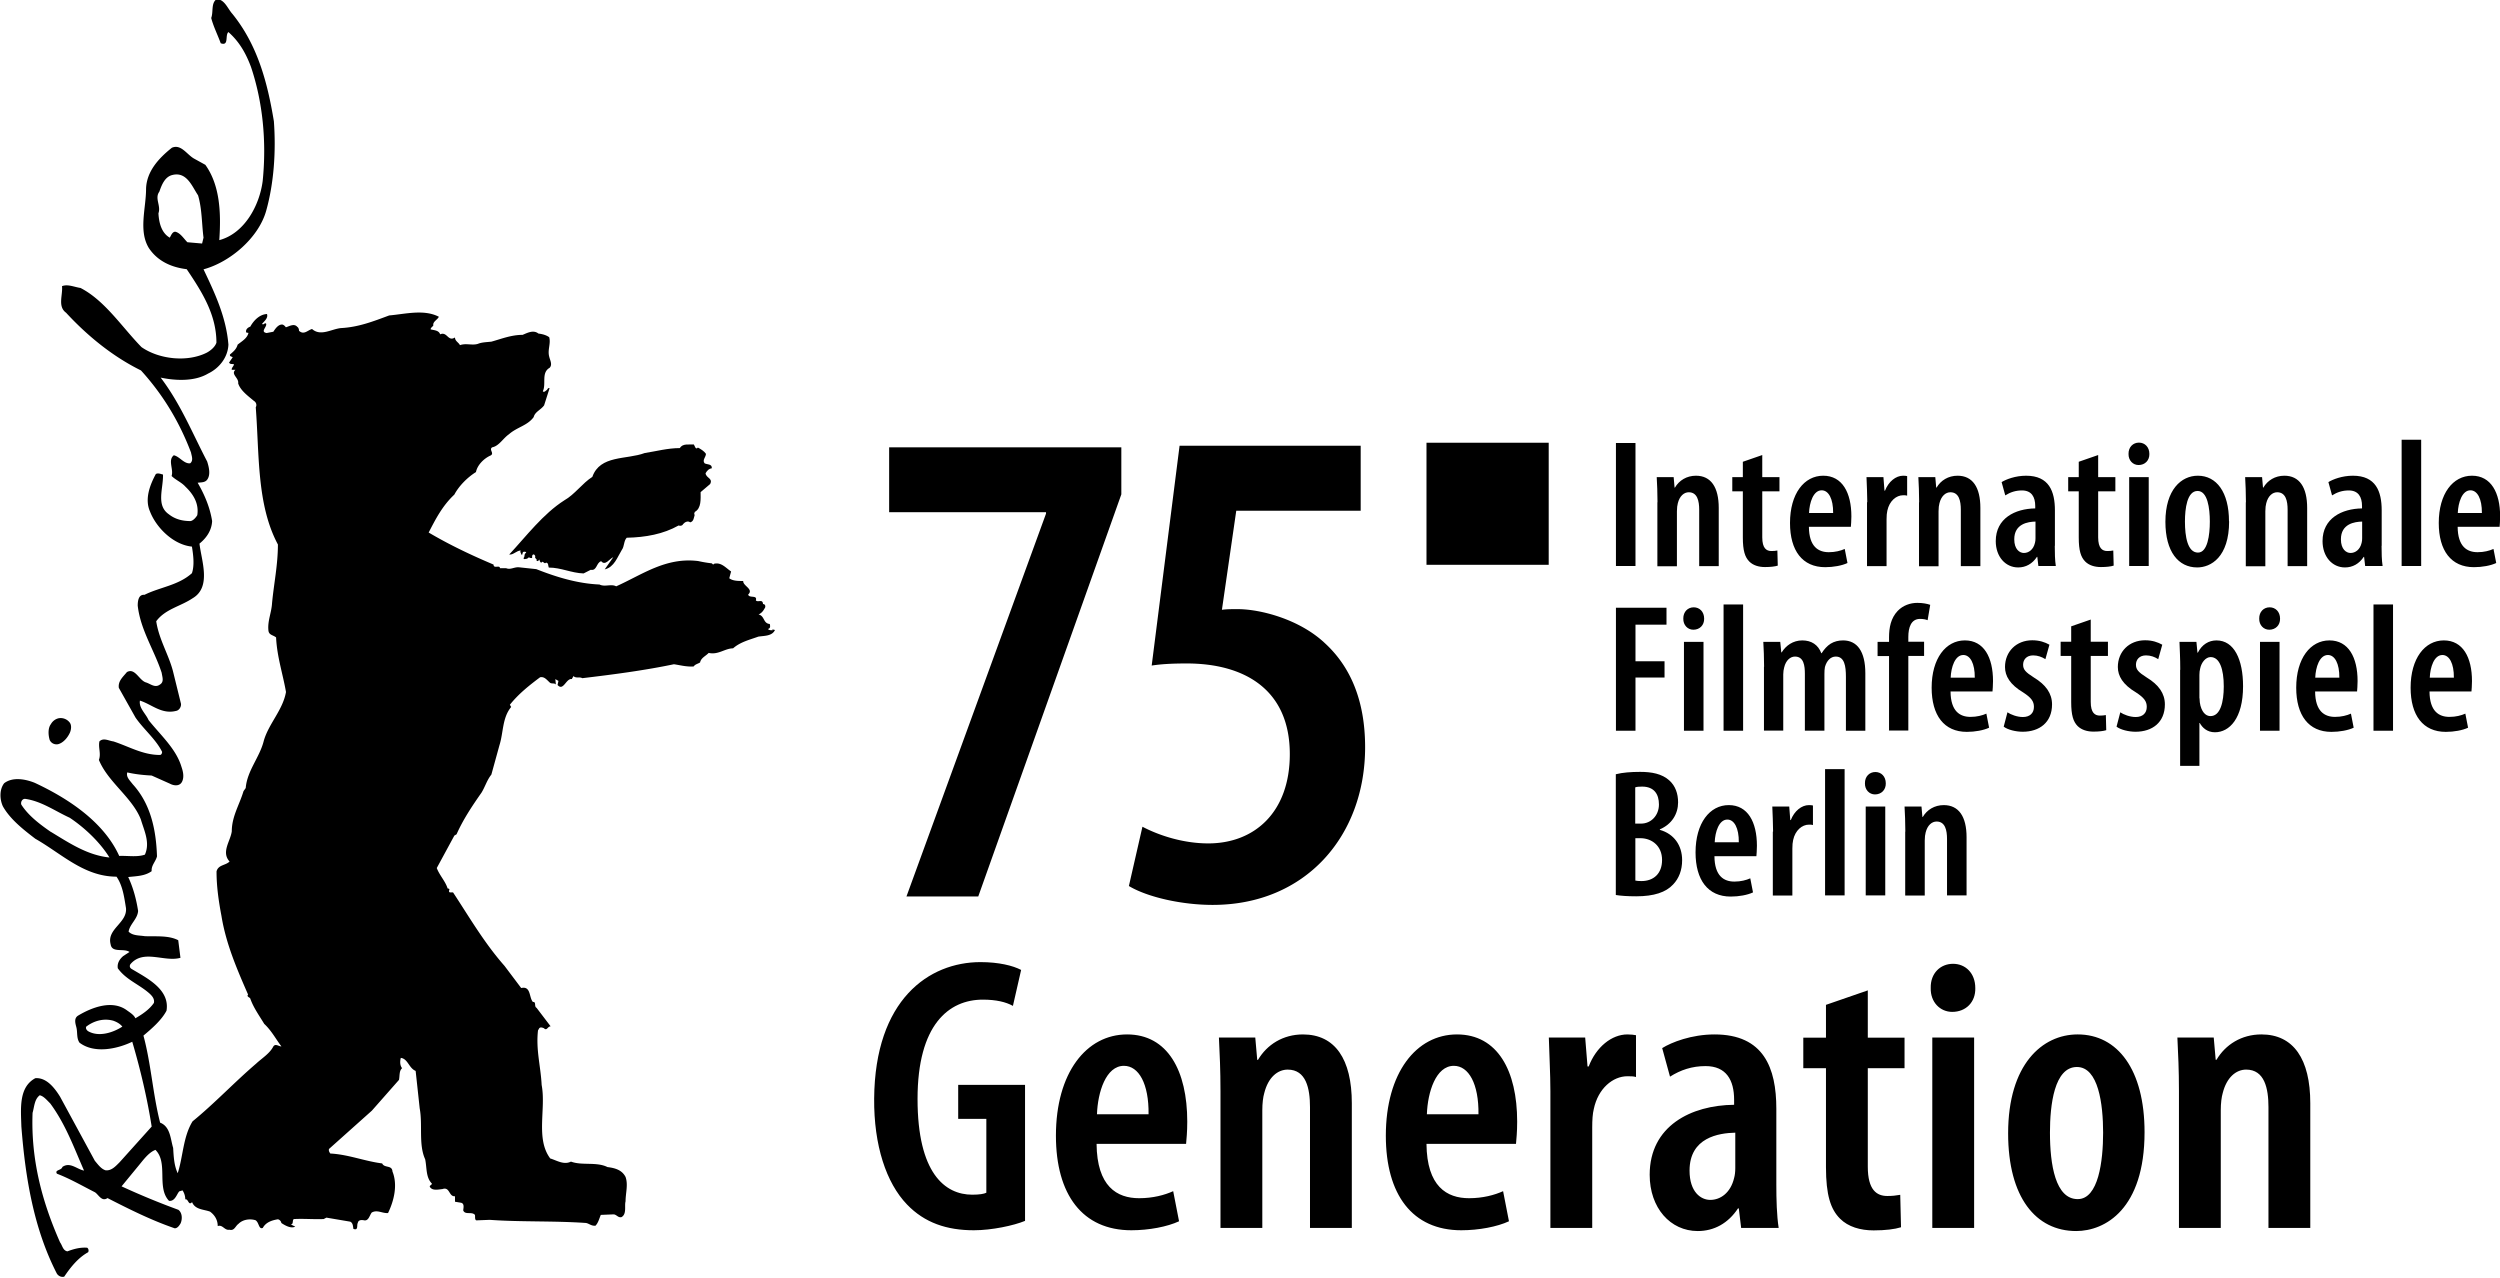
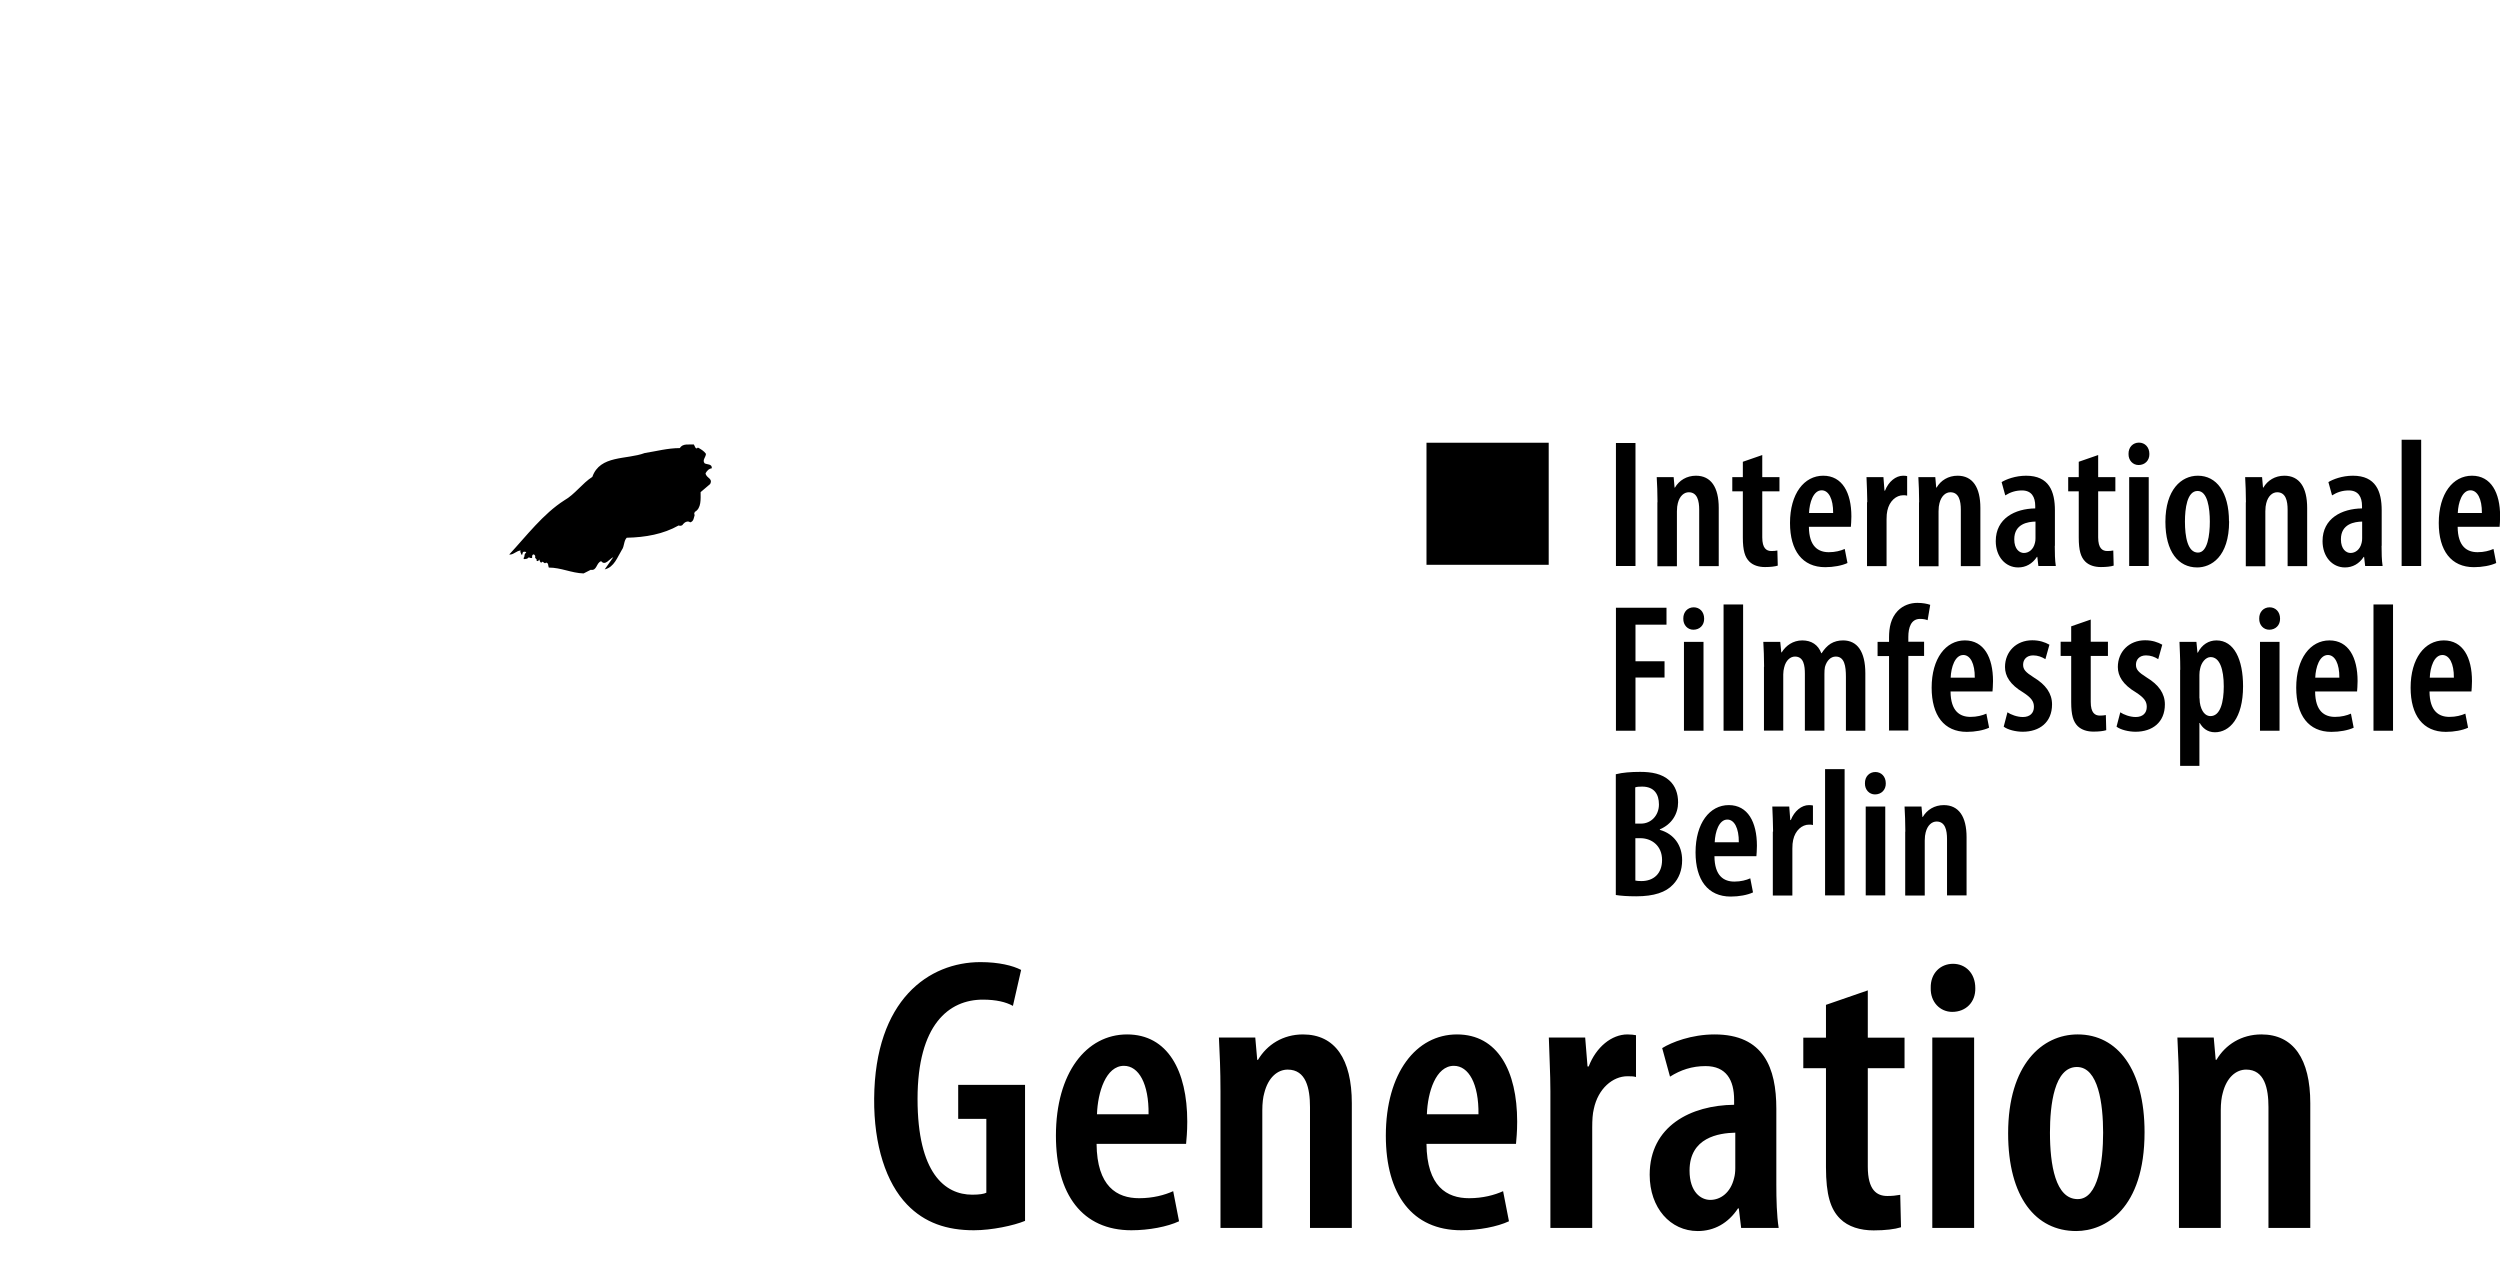
<svg xmlns="http://www.w3.org/2000/svg" viewBox="0 0 191.87 98.1">
  <path d="M109.48 33.98h9.38v9.37h-9.38zm16.04.02v9.44h-1.5V34h1.5zm1.69 4.54c0-.77-.03-1.32-.06-1.92h1.3l.07.8h.03c.32-.55.9-.91 1.61-.91 1.15 0 1.75.88 1.75 2.47v4.47h-1.5v-4.33c0-.67-.14-1.34-.8-1.34-.36 0-.7.28-.84.84-.04.14-.07.36-.07.62v4.22h-1.5v-4.9zm8.04-3.61v1.69h1.32v1.09h-1.32v3.53c0 .84.32 1.05.7 1.05.17 0 .31-.01.46-.04l.03 1.16c-.22.07-.56.11-.98.11-.48 0-.91-.13-1.2-.42-.34-.34-.5-.84-.5-1.85v-3.54h-.81v-1.09h.81v-1.18l1.5-.52zm3.58 5.5c.01 1.53.73 1.95 1.53 1.95.49 0 .91-.11 1.22-.25l.21 1.08c-.42.2-1.08.32-1.71.32-1.75 0-2.7-1.27-2.7-3.39 0-2.26 1.09-3.63 2.55-3.63s2.16 1.3 2.16 3.12c0 .39-.03.62-.04.8h-3.21zm1.86-1.06c.01-1.09-.35-1.74-.88-1.74-.64 0-.94.94-.97 1.74h1.85zm2.62-.83c0-.63-.04-1.33-.06-1.92h1.3l.08 1.04h.04c.27-.7.83-1.15 1.39-1.15.14 0 .22.01.31.03v1.5c-.08-.03-.18-.03-.31-.03-.52 0-1.05.43-1.21 1.18-.04.17-.06.39-.06.66v3.6h-1.5v-4.9zm3.98 0c0-.77-.03-1.32-.06-1.92h1.3l.07.8h.03c.32-.55.9-.91 1.61-.91 1.15 0 1.75.88 1.75 2.47v4.47h-1.5v-4.33c0-.67-.14-1.34-.8-1.34-.36 0-.7.28-.84.84-.04.14-.07.36-.07.62v4.22h-1.5v-4.9zm10.41 3.35c0 .53.01 1.11.08 1.55h-1.34l-.08-.7h-.03c-.35.53-.85.81-1.44.81-.98 0-1.72-.83-1.72-2.02 0-1.75 1.48-2.49 3.03-2.51v-.18c0-.7-.28-1.2-1.02-1.2-.49 0-.9.14-1.28.38l-.28-1.02c.34-.21 1.05-.49 1.88-.49 1.76 0 2.21 1.2 2.21 2.66v2.72zm-1.47-1.86c-.59.01-1.64.17-1.64 1.36 0 .77.41 1.05.74 1.05.36 0 .73-.25.85-.78.03-.1.04-.22.04-.35v-1.27zm4.8-5.1v1.69h1.32v1.09h-1.32v3.53c0 .84.32 1.05.7 1.05.17 0 .31-.01.46-.04l.03 1.16c-.22.07-.56.11-.98.11-.48 0-.91-.13-1.2-.42-.34-.34-.5-.84-.5-1.85v-3.54h-.81v-1.09h.81v-1.18l1.5-.52zm3.93-.09c.01.5-.34.85-.83.85-.43 0-.78-.35-.77-.85-.01-.53.35-.87.8-.87s.8.34.8.87zm-1.55 8.6v-6.82h1.5v6.82h-1.5zm7.67-3.43c0 2.76-1.41 3.54-2.45 3.54-1.44 0-2.44-1.2-2.44-3.5 0-2.47 1.22-3.54 2.49-3.54 1.43 0 2.39 1.26 2.39 3.5zm-3.39.02c0 1.15.2 2.38 1 2.38.74 0 .91-1.36.91-2.38s-.17-2.35-.94-2.35c-.81 0-.97 1.36-.97 2.35zm4.68-1.49c0-.77-.03-1.32-.06-1.92h1.3l.07.8h.03c.32-.55.9-.91 1.61-.91 1.15 0 1.75.88 1.75 2.47v4.47h-1.5v-4.33c0-.67-.14-1.34-.8-1.34-.36 0-.7.28-.84.84-.04.14-.07.36-.07.62v4.22h-1.5v-4.9zm10.41 3.35c0 .53.01 1.11.08 1.55h-1.34l-.08-.7h-.03c-.35.53-.85.81-1.44.81-.98 0-1.72-.83-1.72-2.02 0-1.75 1.48-2.49 3.03-2.51v-.18c0-.7-.28-1.2-1.02-1.2-.49 0-.9.14-1.28.38L178.7 37c.34-.21 1.05-.49 1.88-.49 1.76 0 2.21 1.2 2.21 2.66v2.72zm-1.48-1.86c-.59.01-1.64.17-1.64 1.36 0 .77.41 1.05.74 1.05.36 0 .73-.25.85-.78.03-.1.04-.22.04-.35v-1.27zm3.02-6.28h1.5v9.69h-1.5v-9.69zm4.3 6.68c.01 1.53.73 1.95 1.53 1.95.49 0 .91-.11 1.22-.25l.21 1.08c-.42.2-1.08.32-1.71.32-1.75 0-2.7-1.27-2.7-3.39 0-2.26 1.09-3.63 2.55-3.63s2.16 1.3 2.16 3.12c0 .39-.03.62-.04.8h-3.21zm1.86-1.06c.01-1.09-.35-1.74-.88-1.74-.64 0-.94.94-.97 1.74h1.85zm-66.46 7.27h3.88v1.3h-2.38v2.81h2.23V52h-2.23v4.08h-1.5v-9.44zm6.77.84c.01.5-.34.85-.83.85-.43 0-.78-.35-.77-.85-.01-.53.35-.87.8-.87s.8.34.8.87zm-1.55 8.6v-6.82h1.5v6.82h-1.5zm3.04-9.69h1.5v9.69h-1.5v-9.69zm3.11 4.79c0-.77-.03-1.32-.06-1.92h1.3l.08.81h.03c.32-.52.87-.92 1.58-.92s1.22.34 1.46.98h.03c.18-.29.42-.56.69-.73.28-.17.6-.25.95-.25 1.08 0 1.71.84 1.71 2.52v4.41h-1.49v-4.13c0-.83-.11-1.56-.78-1.56-.38 0-.69.3-.83.8-.03.14-.04.34-.04.55v4.34h-1.5v-4.36c0-.62-.08-1.33-.76-1.33-.35 0-.7.28-.83.84-.04.14-.07.34-.07.53v4.31h-1.48v-4.9zm9.59 4.9v-5.73h-.88v-1.09h.88v-.34c0-.76.14-1.48.66-2.03.41-.43.97-.62 1.51-.62.43 0 .76.07.99.15l-.2 1.18c-.14-.06-.34-.1-.58-.1-.69 0-.9.66-.9 1.39v.36h1.21v1.09h-1.21v5.73h-1.5zm4.72-3.01c.01 1.53.73 1.95 1.53 1.95.49 0 .91-.11 1.22-.25l.21 1.08c-.42.2-1.08.32-1.71.32-1.75 0-2.7-1.27-2.7-3.39 0-2.25 1.09-3.63 2.55-3.63s2.16 1.3 2.16 3.12c0 .39-.03.62-.04.8h-3.21zm1.86-1.06c.01-1.09-.35-1.74-.88-1.74-.64 0-.94.94-.97 1.74h1.85zm2.51 2.66c.25.17.73.36 1.18.36.53 0 .85-.29.85-.78 0-.42-.2-.7-.83-1.11-1.01-.6-1.39-1.26-1.39-1.95 0-1.18.87-2.05 2.09-2.05.56 0 .98.15 1.32.34l-.31 1.11c-.27-.17-.58-.29-.94-.29-.52 0-.77.34-.77.71s.17.57.83.99c.91.55 1.39 1.22 1.39 2.06 0 1.39-.97 2.1-2.25 2.1-.53 0-1.15-.15-1.46-.39l.29-1.11zm6.39-7.11v1.69h1.32v1.09h-1.32v3.53c0 .84.32 1.05.7 1.05.17 0 .31-.01.46-.04l.03 1.16c-.22.07-.56.11-.98.11-.48 0-.91-.13-1.21-.42-.34-.34-.5-.84-.5-1.85v-3.54h-.81v-1.09h.81v-1.18l1.5-.52zm2.27 7.11c.25.17.73.36 1.18.36.53 0 .85-.29.85-.78 0-.42-.2-.7-.83-1.11-1.01-.6-1.39-1.26-1.39-1.95 0-1.18.87-2.05 2.09-2.05.56 0 .98.15 1.32.34l-.31 1.11c-.27-.17-.57-.29-.94-.29-.52 0-.77.34-.77.71s.17.57.83.99c.91.55 1.39 1.22 1.39 2.06 0 1.39-.97 2.1-2.25 2.1-.53 0-1.15-.15-1.46-.39l.29-1.11zm4.6-3.27c0-.91-.04-1.57-.06-2.14h1.3l.08.83h.03c.32-.63.84-.94 1.43-.94 1.36 0 2.04 1.47 2.04 3.52 0 2.47-1.05 3.53-2.16 3.53-.6 0-.97-.36-1.16-.71h-.03v3.29h-1.48v-7.37zm1.48 2.19c0 .21.03.42.07.57.18.66.53.8.77.8.76 0 1.02-1.08 1.02-2.28 0-1.34-.32-2.25-1.01-2.25-.38 0-.71.42-.8.87-.04.15-.06.32-.06.5v1.79zm6.18-6.11c.01.5-.34.85-.83.85-.43 0-.78-.35-.77-.85-.01-.53.35-.87.8-.87s.8.34.8.87zm-1.54 8.6v-6.82h1.5v6.82h-1.5zm4.23-3.01c.01 1.53.73 1.95 1.53 1.95.49 0 .91-.11 1.22-.25l.21 1.08c-.42.2-1.08.32-1.71.32-1.75 0-2.7-1.27-2.7-3.39 0-2.25 1.09-3.63 2.55-3.63s2.16 1.3 2.16 3.12c0 .39-.03.62-.04.8h-3.21zm1.86-1.06c.01-1.09-.35-1.74-.88-1.74-.64 0-.94.94-.97 1.74h1.85zm2.62-5.62h1.5v9.69h-1.5v-9.69zm4.3 6.68c.01 1.53.73 1.95 1.53 1.95.49 0 .91-.11 1.22-.25l.21 1.08c-.42.2-1.08.32-1.71.32-1.75 0-2.7-1.27-2.7-3.39 0-2.25 1.09-3.63 2.55-3.63s2.16 1.3 2.16 3.12c0 .39-.03.62-.04.8h-3.21zm1.87-1.06c.01-1.09-.35-1.74-.88-1.74-.64 0-.94.94-.97 1.74h1.85zm-64.31 7.41c.5-.13 1.15-.18 1.86-.18.87 0 1.67.14 2.24.66.46.41.67 1.01.67 1.68 0 .88-.48 1.68-1.4 2.07v.04c1.09.31 1.71 1.19 1.71 2.33 0 .77-.25 1.4-.69 1.86-.55.6-1.47.91-2.83.91-.69 0-1.21-.04-1.57-.1v-9.27zm1.48 3.79h.45c.76 0 1.37-.62 1.37-1.47 0-.78-.36-1.37-1.29-1.37-.22 0-.41.01-.53.06v2.79zm0 4.37c.13.03.28.04.48.04.91 0 1.58-.55 1.58-1.62s-.77-1.65-1.62-1.67h-.43v3.25zm6.08-1.87c.01 1.53.73 1.95 1.53 1.95.49 0 .91-.11 1.22-.25l.21 1.08c-.42.2-1.08.32-1.71.32-1.75 0-2.7-1.27-2.7-3.39 0-2.25 1.09-3.63 2.55-3.63s2.16 1.3 2.16 3.12c0 .39-.03.62-.04.8h-3.21zm1.87-1.07c.01-1.09-.35-1.74-.88-1.74-.64 0-.94.94-.97 1.74h1.85zm2.63-.82c0-.63-.04-1.33-.06-1.92h1.3l.08 1.04h.04c.27-.7.83-1.15 1.39-1.15.14 0 .22.01.31.03v1.5c-.08-.03-.18-.03-.31-.03-.52 0-1.05.43-1.21 1.18-.04.17-.06.39-.06.66v3.6h-1.5v-4.9zm3.99-4.79h1.5v9.69h-1.5v-9.69zm4.66 1.09c.01.5-.34.85-.83.85-.43 0-.78-.35-.77-.85-.01-.53.35-.87.8-.87s.8.34.8.87zm-1.54 8.6V61.9h1.5v6.82h-1.5zm3.04-4.9c0-.77-.03-1.32-.06-1.92h1.3l.07.8h.03c.32-.55.9-.91 1.61-.91 1.15 0 1.75.88 1.75 2.46v4.47h-1.5v-4.33c0-.67-.14-1.34-.8-1.34-.36 0-.7.28-.84.84-.04.14-.07.36-.07.62v4.22h-1.5v-4.9zM78.67 93.7c-.87.36-2.55.72-3.93.72-2.07 0-3.78-.57-5.13-1.98-1.59-1.65-2.55-4.53-2.52-8.13.06-7.59 4.2-10.47 8.16-10.47 1.41 0 2.49.27 3.12.6l-.63 2.76c-.54-.3-1.29-.48-2.31-.48-2.61 0-5.01 1.92-5.01 7.62s2.1 7.35 4.2 7.35c.54 0 .9-.06 1.08-.15v-5.67h-2.16v-2.61h5.13V93.7zm5.49-5.91c.03 3.27 1.56 4.17 3.27 4.17 1.05 0 1.95-.24 2.61-.54l.45 2.31c-.9.42-2.31.69-3.66.69-3.75 0-5.79-2.73-5.79-7.26 0-4.83 2.34-7.77 5.46-7.77s4.62 2.79 4.62 6.69c0 .84-.06 1.32-.09 1.71h-6.87zm3.99-2.27c.03-2.34-.75-3.72-1.89-3.72-1.38 0-2.01 2.01-2.07 3.72h3.96zm5.52-1.78c0-1.65-.06-2.82-.12-4.11h2.79l.15 1.71h.06c.69-1.17 1.92-1.95 3.45-1.95 2.46 0 3.75 1.89 3.75 5.28v9.57h-3.21v-9.27c0-1.44-.3-2.88-1.71-2.88-.78 0-1.5.6-1.8 1.8-.09.3-.15.78-.15 1.32v9.03h-3.21v-10.5zm15.81 4.05c.03 3.27 1.56 4.17 3.27 4.17 1.05 0 1.95-.24 2.61-.54l.45 2.31c-.9.42-2.31.69-3.66.69-3.75 0-5.79-2.73-5.79-7.26 0-4.83 2.34-7.77 5.46-7.77s4.62 2.79 4.62 6.69c0 .84-.06 1.32-.09 1.71h-6.87zm3.99-2.27c.03-2.34-.75-3.72-1.89-3.72-1.38 0-2.01 2.01-2.07 3.72h3.96zm5.52-1.78c0-1.35-.09-2.85-.12-4.11h2.79l.18 2.22h.09c.57-1.5 1.77-2.46 2.97-2.46.3 0 .48.03.66.06v3.21c-.18-.06-.39-.06-.66-.06-1.11 0-2.25.93-2.58 2.52-.09.36-.12.84-.12 1.41v7.71h-3.21v-10.5zm17.34 7.17c0 1.14.03 2.37.18 3.33h-2.88l-.18-1.5h-.06c-.75 1.14-1.83 1.74-3.09 1.74-2.1 0-3.69-1.77-3.69-4.32 0-3.75 3.18-5.34 6.48-5.37v-.39c0-1.5-.6-2.58-2.19-2.58-1.05 0-1.92.3-2.73.81l-.6-2.19c.72-.45 2.25-1.05 4.02-1.05 3.78 0 4.74 2.58 4.74 5.7v5.82zm-3.15-3.98c-1.26.03-3.51.36-3.51 2.91 0 1.65.87 2.25 1.59 2.25.78 0 1.56-.54 1.83-1.68.06-.21.09-.48.09-.75v-2.73zm10.17-10.92v3.63h2.82v2.34h-2.82v7.56c0 1.8.69 2.25 1.5 2.25.36 0 .66-.03.99-.09l.06 2.49c-.48.15-1.2.24-2.1.24-1.02 0-1.95-.27-2.58-.9-.72-.72-1.08-1.8-1.08-3.96v-7.59h-1.74v-2.34h1.74v-2.52l3.21-1.11zm8.25-.18c.03 1.08-.72 1.83-1.77 1.83-.93 0-1.68-.75-1.65-1.83-.03-1.14.75-1.86 1.71-1.86s1.71.72 1.71 1.86zm-3.3 18.41V79.63h3.21v14.61h-3.21zm16.29-7.35c0 5.91-3.03 7.59-5.25 7.59-3.09 0-5.22-2.58-5.22-7.5 0-5.28 2.61-7.59 5.34-7.59 3.06 0 5.13 2.7 5.13 7.5zm-7.26.04c0 2.46.42 5.1 2.13 5.1 1.59 0 1.95-2.91 1.95-5.1s-.36-5.04-2.01-5.04c-1.74 0-2.07 2.91-2.07 5.04zm9.9-3.19c0-1.65-.06-2.82-.12-4.11h2.79l.15 1.71h.06c.69-1.17 1.92-1.95 3.45-1.95 2.46 0 3.75 1.89 3.75 5.28v9.57h-3.21v-9.27c0-1.44-.3-2.88-1.71-2.88-.78 0-1.5.6-1.8 1.8-.09.3-.15.78-.15 1.32v9.03h-3.21v-10.5zM39.1 42.56c.31.03.55-.31.87-.31-.1.1.04.21.04.31.14.07.03-.14.17-.21.07 0 .17-.04.21.07-.21.1-.07.28-.21.41 0 .07.07.1.14.07.14 0 .21-.07.28-.14.03.07.14.07.24.07 0-.1-.03-.28.14-.28.04.03.1.1.1.14-.07.21.17.17.1.35.1.07.17-.03.21-.1.04.07.04.24.17.24.1-.21.21.17.35 0 .21.03.14.24.21.38.94 0 1.73.42 2.67.45l.55-.28c.48.1.42-.55.8-.66.31.38.62-.17.93-.31l-.66.94c.73-.17.97-.94 1.31-1.49.21-.28.14-.69.38-.94 1.45-.03 2.81-.28 3.98-.94.1.04.28.04.34-.1.14-.17.38-.28.55-.14.28-.07.28-.38.35-.59-.1-.03 0-.14 0-.21.52-.28.45-1 .45-1.52l.73-.62c.24-.45-.31-.45-.35-.83.1-.17.24-.35.48-.38.03-.35-.38-.28-.55-.38-.21-.24.1-.48.1-.73-.14-.21-.42-.38-.62-.48-.17.21-.24-.14-.31-.24-.35.03-.86-.1-1.07.28-.93 0-1.8.24-2.7.38-1.39.52-3.43.14-4.02 1.83-.76.48-1.35 1.35-2.15 1.8-1.63 1.04-2.91 2.74-4.23 4.16z" />
-   <path d="M59.29 48.37c-.14 0-.28 0-.35-.1.21-.04.17-.24.14-.38-.52-.04-.38-.62-.86-.73.21-.1.34-.24.45-.45.1-.1.1-.35-.11-.35-.03-.42-.38-.1-.55-.28.14-.45-.52-.14-.59-.45.45-.42-.41-.66-.38-1.04-.38 0-.8 0-1.07-.21l.14-.52c-.41-.28-.76-.73-1.31-.59-.1.14-.1-.04-.21-.04-.35-.04-.69-.1-1-.17-2.49-.31-4.29 1.04-6.3 1.94-.38-.21-.87.07-1.28-.14-1.7-.07-3.36-.59-4.85-1.18l-1.31-.14c-.38-.04-.66.21-1 .07h-.48c0-.28-.49.07-.49-.28-1.73-.73-3.39-1.52-4.98-2.46.52-1 1.04-2.04 1.97-2.91.35-.66 1-1.32 1.66-1.73.1-.52.59-1.04 1.14-1.28.28-.17-.17-.45.11-.62.52-.1.83-.69 1.28-1 .62-.55 1.42-.66 1.9-1.32.1-.41.55-.55.8-.9l.42-1.32c-.14-.03-.14.07-.21.14-.1.07-.21.21-.31.1.28-.55-.14-1.42.52-1.8.24-.24.03-.59-.03-.86-.14-.52.14-1 0-1.49-.24-.17-.52-.24-.83-.28-.38-.31-.87-.04-1.21.1-.87 0-1.63.31-2.39.52-.31.04-.73.04-1.04.17-.45.14-.9-.07-1.38.1-.1-.21-.38-.31-.38-.59-.55.35-.59-.48-1.14-.24-.1-.31-.45-.31-.73-.38 0-.14.17-.21.21-.31-.07-.28.35-.45.42-.66-1.14-.59-2.56-.21-3.81-.1-1.21.45-2.35.9-3.7.97-.73.07-1.56.66-2.22.07-.35.1-.62.48-1 .14 0-.1-.03-.24-.14-.31-.24-.28-.62-.03-.87.04-.07-.1-.21-.24-.34-.21-.28.03-.49.35-.62.55l-.52.1c-.52-.1.07-.48-.04-.73-.14-.07-.17.14-.31.03.17-.21.49-.45.38-.76-.56.03-1.01.48-1.28.97-.21.07-.38.24-.31.45l.17.03c-.1.42-.48.62-.83.9-.1.35-.31.52-.59.76-.03.17.14.14.21.21l-.28.41c.11.17.28.07.38.14-.03.14-.21.28-.17.41h.28c-.38.35.28.62.21 1.04.17.55.76.97 1.21 1.35.17.1.24.31.14.49.28 3.64.07 7.48 1.7 10.53 0 1.56-.31 3.01-.45 4.5-.04.73-.35 1.35-.28 2.08.03.38.34.35.59.55.07 1.49.52 2.8.76 4.19-.24 1.38-1.32 2.42-1.7 3.73-.31 1.28-1.28 2.29-1.39 3.64l-.17.24c-.31 1.04-.9 1.94-.9 3.08-.1.76-.83 1.59-.17 2.32-.31.31-.87.24-1 .76 0 1.18.17 2.32.38 3.43.35 2.15 1.21 4.12 2.04 6.02-.14.17.14.21.17.31.24.69.69 1.31 1.07 1.94.56.52.9 1.18 1.32 1.73-.21 0-.45-.24-.62 0-.28.55-.87.9-1.32 1.32-1.66 1.42-3.22 3.08-4.88 4.43-.73 1.18-.73 2.73-1.14 3.98-.28-.59-.31-1.28-.35-1.94-.21-.69-.21-1.63-1-1.94-.56-2.18-.69-4.5-1.28-6.68.62-.52 1.39-1.18 1.77-1.91.28-1.66-1.56-2.53-2.7-3.22-.14-.1-.14-.24-.07-.35 1-1.18 2.6-.14 3.84-.49l-.17-1.35c-.73-.38-1.66-.28-2.56-.31-.45-.07-.94-.03-1.25-.35.1-.59.69-.97.73-1.59-.14-.9-.38-1.8-.76-2.6.62-.07 1.28-.07 1.8-.45-.04-.45.31-.73.41-1.14-.07-2.04-.48-4.02-1.87-5.54-.21-.28-.52-.55-.41-.9.59.14 1.25.21 1.87.24l1.39.62c.31.17.8.24.97-.21.14-.34.04-.76-.07-1.07-.41-1.39-1.59-2.42-2.53-3.6-.21-.49-.76-.93-.66-1.49.9.28 1.66 1.07 2.77.79.21-.03.41-.28.38-.55l-.62-2.52c-.34-1.28-1.07-2.42-1.28-3.81.69-.94 1.87-1.14 2.8-1.77 1.46-.86.66-2.91.52-4.19.56-.45.94-1.04.97-1.73-.17-1.07-.59-2.04-1.11-2.94.28-.04.59 0 .76-.28.24-.38.1-.94-.03-1.35-1.14-2.18-2.04-4.43-3.57-6.44 1.14.24 2.6.31 3.64-.31.86-.41 1.52-1.25 1.56-2.22-.17-2.11-1.04-3.95-1.91-5.78 2.04-.55 4.23-2.42 4.81-4.5.59-2.11.76-4.54.59-6.86-.49-2.98-1.25-5.85-3.18-8.24-.38-.42-.59-1.11-1.21-1.14-.45.31-.24.97-.42 1.45.17.66.49 1.28.73 1.94.66.24.31-.62.59-.86.86.76 1.35 1.66 1.73 2.67.9 2.67 1.21 5.71.9 8.76-.24 1.87-1.39 4.02-3.33 4.54.14-2.04.07-4.19-1.07-5.78l-.87-.48c-.55-.31-1-1.14-1.7-.83-1.04.83-1.94 1.83-1.98 3.15 0 1.49-.59 3.22.21 4.54.69 1.04 1.77 1.49 2.91 1.63 1.14 1.7 2.28 3.46 2.28 5.64-.1.31-.42.59-.73.76-1.49.76-3.67.52-5.02-.42-1.49-1.52-2.8-3.57-4.68-4.54-.48-.07-.97-.31-1.42-.14.07.69-.35 1.56.31 2.04 1.7 1.84 3.64 3.39 5.75 4.43 1.73 1.9 2.98 4.02 3.84 6.3.04.24.21.62-.07.83-.48.04-.8-.52-1.25-.62-.48.38 0 1.07-.17 1.59.31.31.76.48 1.07.83.62.59 1.04 1.31.9 2.18-.1.17-.31.42-.52.45-.62 0-1.18-.14-1.66-.52-1-.69-.42-1.97-.45-3.05-.17-.04-.38-.14-.55-.04-.45.83-.87 1.91-.45 2.87.48 1.25 1.8 2.56 3.22 2.7.1.62.21 1.42 0 2.04-1.04.94-2.46 1.07-3.64 1.66-.45-.04-.52.45-.52.83.21 1.87 1.28 3.43 1.84 5.16.04.31.21.69-.14.9-.38.28-.73-.07-1.08-.17-.52-.17-.83-1.14-1.45-.79-.31.38-.69.69-.62 1.21l1.28 2.28c.62.9 1.56 1.66 2.04 2.63 0 .14-.07.24-.17.24-1.32 0-2.39-.66-3.57-1.04-.35-.04-.76-.31-1.07 0-.1.48.14.93-.04 1.42.69 1.7 2.56 2.88 3.22 4.57.24.83.73 1.77.31 2.7-.59.21-1.35.07-1.97.1-1.21-2.67-4.02-4.46-6.48-5.61-.69-.28-1.69-.48-2.35.03-.38.49-.34 1.25-.1 1.77.56 1 1.59 1.8 2.49 2.49 2.01 1.14 3.74 2.91 6.23 2.91.48.69.59 1.56.73 2.42.1 1.14-1.49 1.59-1.18 2.77.1.69 1.01.28 1.45.59l-.48.31c-.28.24-.48.55-.42.94.62.87 1.59 1.21 2.39 1.9.24.21.45.45.38.76-.35.52-.94.9-1.42 1.18-.1-.24-.38-.42-.62-.59-1.14-.87-2.73-.24-3.77.38-.35.21-.21.62-.14.9.1.38 0 .83.24 1.18 1.14.87 2.91.48 4.05-.07.62 2.11 1.14 4.29 1.49 6.51L9.18 89.2c-.31.31-.62.66-1.07.62-.35-.1-.59-.45-.83-.73l-2.67-4.92c-.41-.66-1.04-1.49-1.9-1.42-1.28.69-1.11 2.32-1.07 3.7.31 4.02.97 7.86 2.7 11.25.1.21.35.35.59.28.49-.73 1.08-1.46 1.83-1.87.07-.1.04-.28-.07-.35-.55-.04-1.04.1-1.52.28-.35-.07-.38-.45-.56-.69-1.35-3.05-2.25-6.3-2.11-9.94.14-.49.14-1.04.55-1.35.31.07.55.38.8.62 1.18 1.59 1.84 3.43 2.6 5.16-.55-.1-1.07-.69-1.66-.28-.07.28-.62.21-.42.52 1 .38 1.94.93 2.91 1.42.28.17.52.76.97.45 1.7.87 3.36 1.7 5.16 2.32.21 0 .35-.21.45-.38.14-.31.14-.8-.17-1.04a57.79 57.79 0 01-4.36-1.8l1.25-1.52c.38-.45.8-1.07 1.35-1.28 1 1 .07 2.88 1.04 3.91.48.07.62-.59.8-.73l.24-.07c.14.21.21.45.21.69.24-.07.24.52.52.21.24.59.9.55 1.38.73.38.28.59.66.59 1.11.38-.14.52.35.9.28.38.1.45-.28.69-.45.34-.35.9-.41 1.31-.28.28.17.24.73.56.59.24-.45.73-.59 1.14-.66.14 0 .28.17.28.28.31.21.76.45 1.07.28l-.35-.17c.24 0 .1-.31.24-.41.83-.04 1.49.03 2.29 0l.21-.11 1.83.31c.21.1.21.35.24.55.41.17.24-.31.34-.45.04-.24.28-.24.45-.21.38.1.45-.38.62-.59.42-.24.8.07 1.25.04.45-.93.76-2.15.34-3.19-.03-.52-.62-.24-.79-.62-1.35-.17-2.6-.69-3.98-.76-.07-.1-.14-.21-.1-.35l3.29-2.94 2.08-2.36c.07-.31 0-.69.24-.9-.17-.21-.17-.52-.1-.79.55.07.62.79 1.14 1l.31 2.87c.24 1.28-.1 2.77.42 3.91.14.66.04 1.39.52 1.87-.03.14-.24.14-.14.28.21.28.62.17.94.14.59-.21.48.59.97.55v.42l.42.07c.31.04.24.35.21.59.14.38.66.07.9.35.03.14-.03.35.1.42l1.04-.04c2.29.17 4.95.07 7.38.24.24.04.41.24.73.21.21-.21.28-.52.41-.83l.97-.04c.24 0 .35.28.62.21.42-.24.21-.87.31-1.21 0-.62.21-1.28 0-1.87-.28-.55-.83-.69-1.39-.76-.83-.42-1.97-.1-2.8-.42-.55.28-1.11-.1-1.59-.24-1.14-1.52-.31-3.81-.66-5.64-.07-1.42-.45-2.7-.28-4.19l.1-.17c.1-.1.24-.04.35 0 .24.24.28-.14.52-.14l-1.08-1.42c-.21-.1 0-.48-.28-.45-.31-.34-.14-1.25-.9-1.07l-1.28-1.7c-1.56-1.77-2.7-3.74-3.95-5.64h-.21c-.14 0-.1-.14-.07-.21 0-.1-.1-.07-.14-.1-.17-.55-.62-1-.83-1.56l1.35-2.49.17-.1c.49-1.11 1.18-2.15 1.91-3.19.28-.45.42-.97.76-1.39l.62-2.25c.31-.97.21-2.11.9-2.94l-.1-.17c.66-.83 1.49-1.49 2.32-2.11.34-.07.52.21.76.42.14.1.35 0 .45.14l-.04-.42.24.14-.07.31c.45.52.66-.55 1.11-.45 0-.1.1-.14.1-.24.21.21.45.04.69.17 2.35-.28 4.74-.59 7.03-1.07.48.07.97.21 1.52.17.1-.17.35-.21.49-.31.07-.35.42-.48.66-.73.73.17 1.25-.35 1.87-.35.55-.49 1.28-.66 1.94-.9.45-.07 1.07-.03 1.28-.52-.07 0-.1.03-.17-.07zM14.38 18.59c-.28-.28-.52-.69-.9-.8-.24-.04-.35.28-.45.45-.62-.35-.83-1.11-.87-1.87.21-.59-.31-1.14.07-1.66.17-.49.41-1.14 1-1.28 1.11-.28 1.52.9 1.97 1.56.31 1.04.28 2.18.42 3.25l-.11.45-1.14-.1zM3.89 63.84c-.79-.55-1.69-1.21-2.25-2.08-.07-.17.04-.45.28-.45 1.25.17 2.29.93 3.43 1.45 1.14.76 2.32 1.87 3.05 3.05-1.69-.17-3.08-1.11-4.5-1.97zm2.87 15.3c-.1-.07-.21-.21-.14-.35.59-.45 1.35-.66 2.08-.45.28.1.52.24.69.45-.69.45-1.8.83-2.63.35z" />
-   <path d="M4.44 57.12c.42-.1.76-.52.93-.9.1-.24.14-.59-.04-.79a.872.872 0 00-.8-.31c-.24.04-.49.21-.62.45-.24.31-.21.83-.1 1.21.1.24.35.38.62.34zm81.62-22.79v3.61L75.08 68.8h-5.51l10.71-29.38v-.11H68.24v-4.98h17.82zm18.38 4.87h-9.56l-1.1 7.6c.38-.05.71-.05 1.21-.05 1.7 0 4.72.75 6.7 2.62 1.98 1.82 3.08 4.44 3.08 7.98 0 6.8-4.56 12.1-11.7 12.1-2.36 0-5-.59-6.43-1.45l1.04-4.55c1.21.64 3.08 1.28 5.05 1.28 3.57 0 6.26-2.41 6.26-6.85 0-5.03-3.57-6.96-7.91-6.96-1.15 0-1.98.05-2.69.16l2.14-16.87h13.9v4.98z" />
</svg>